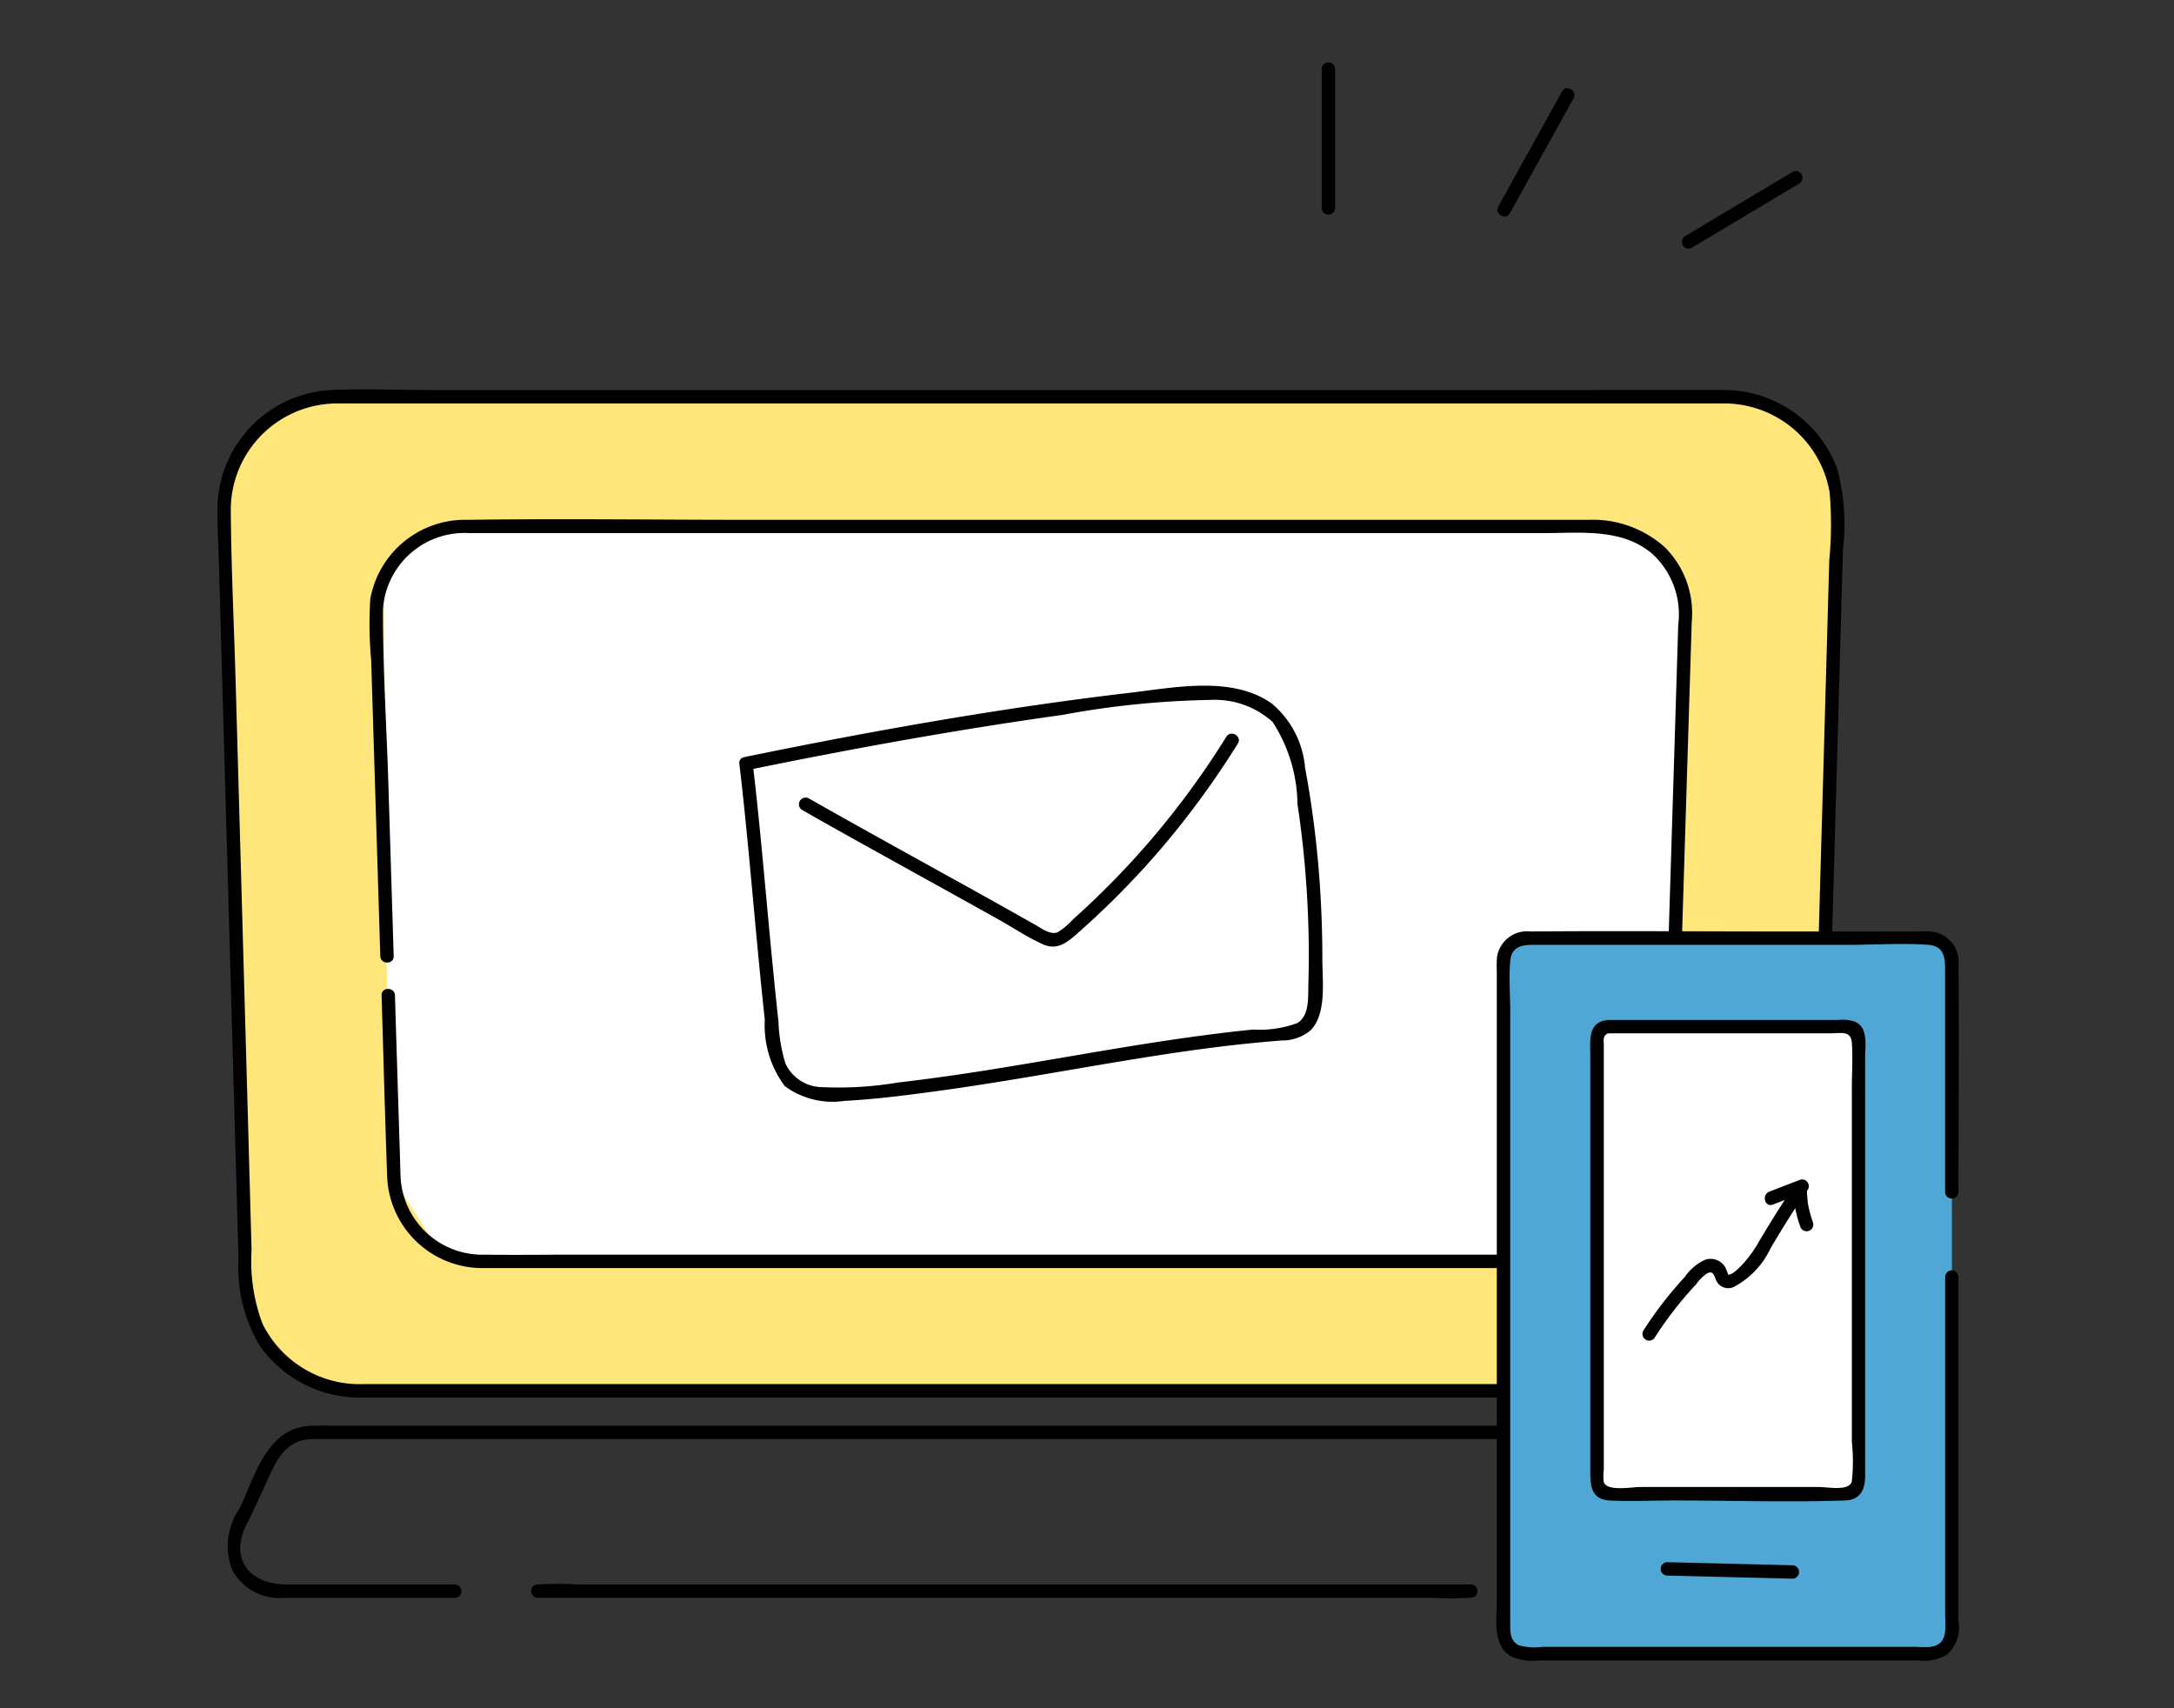
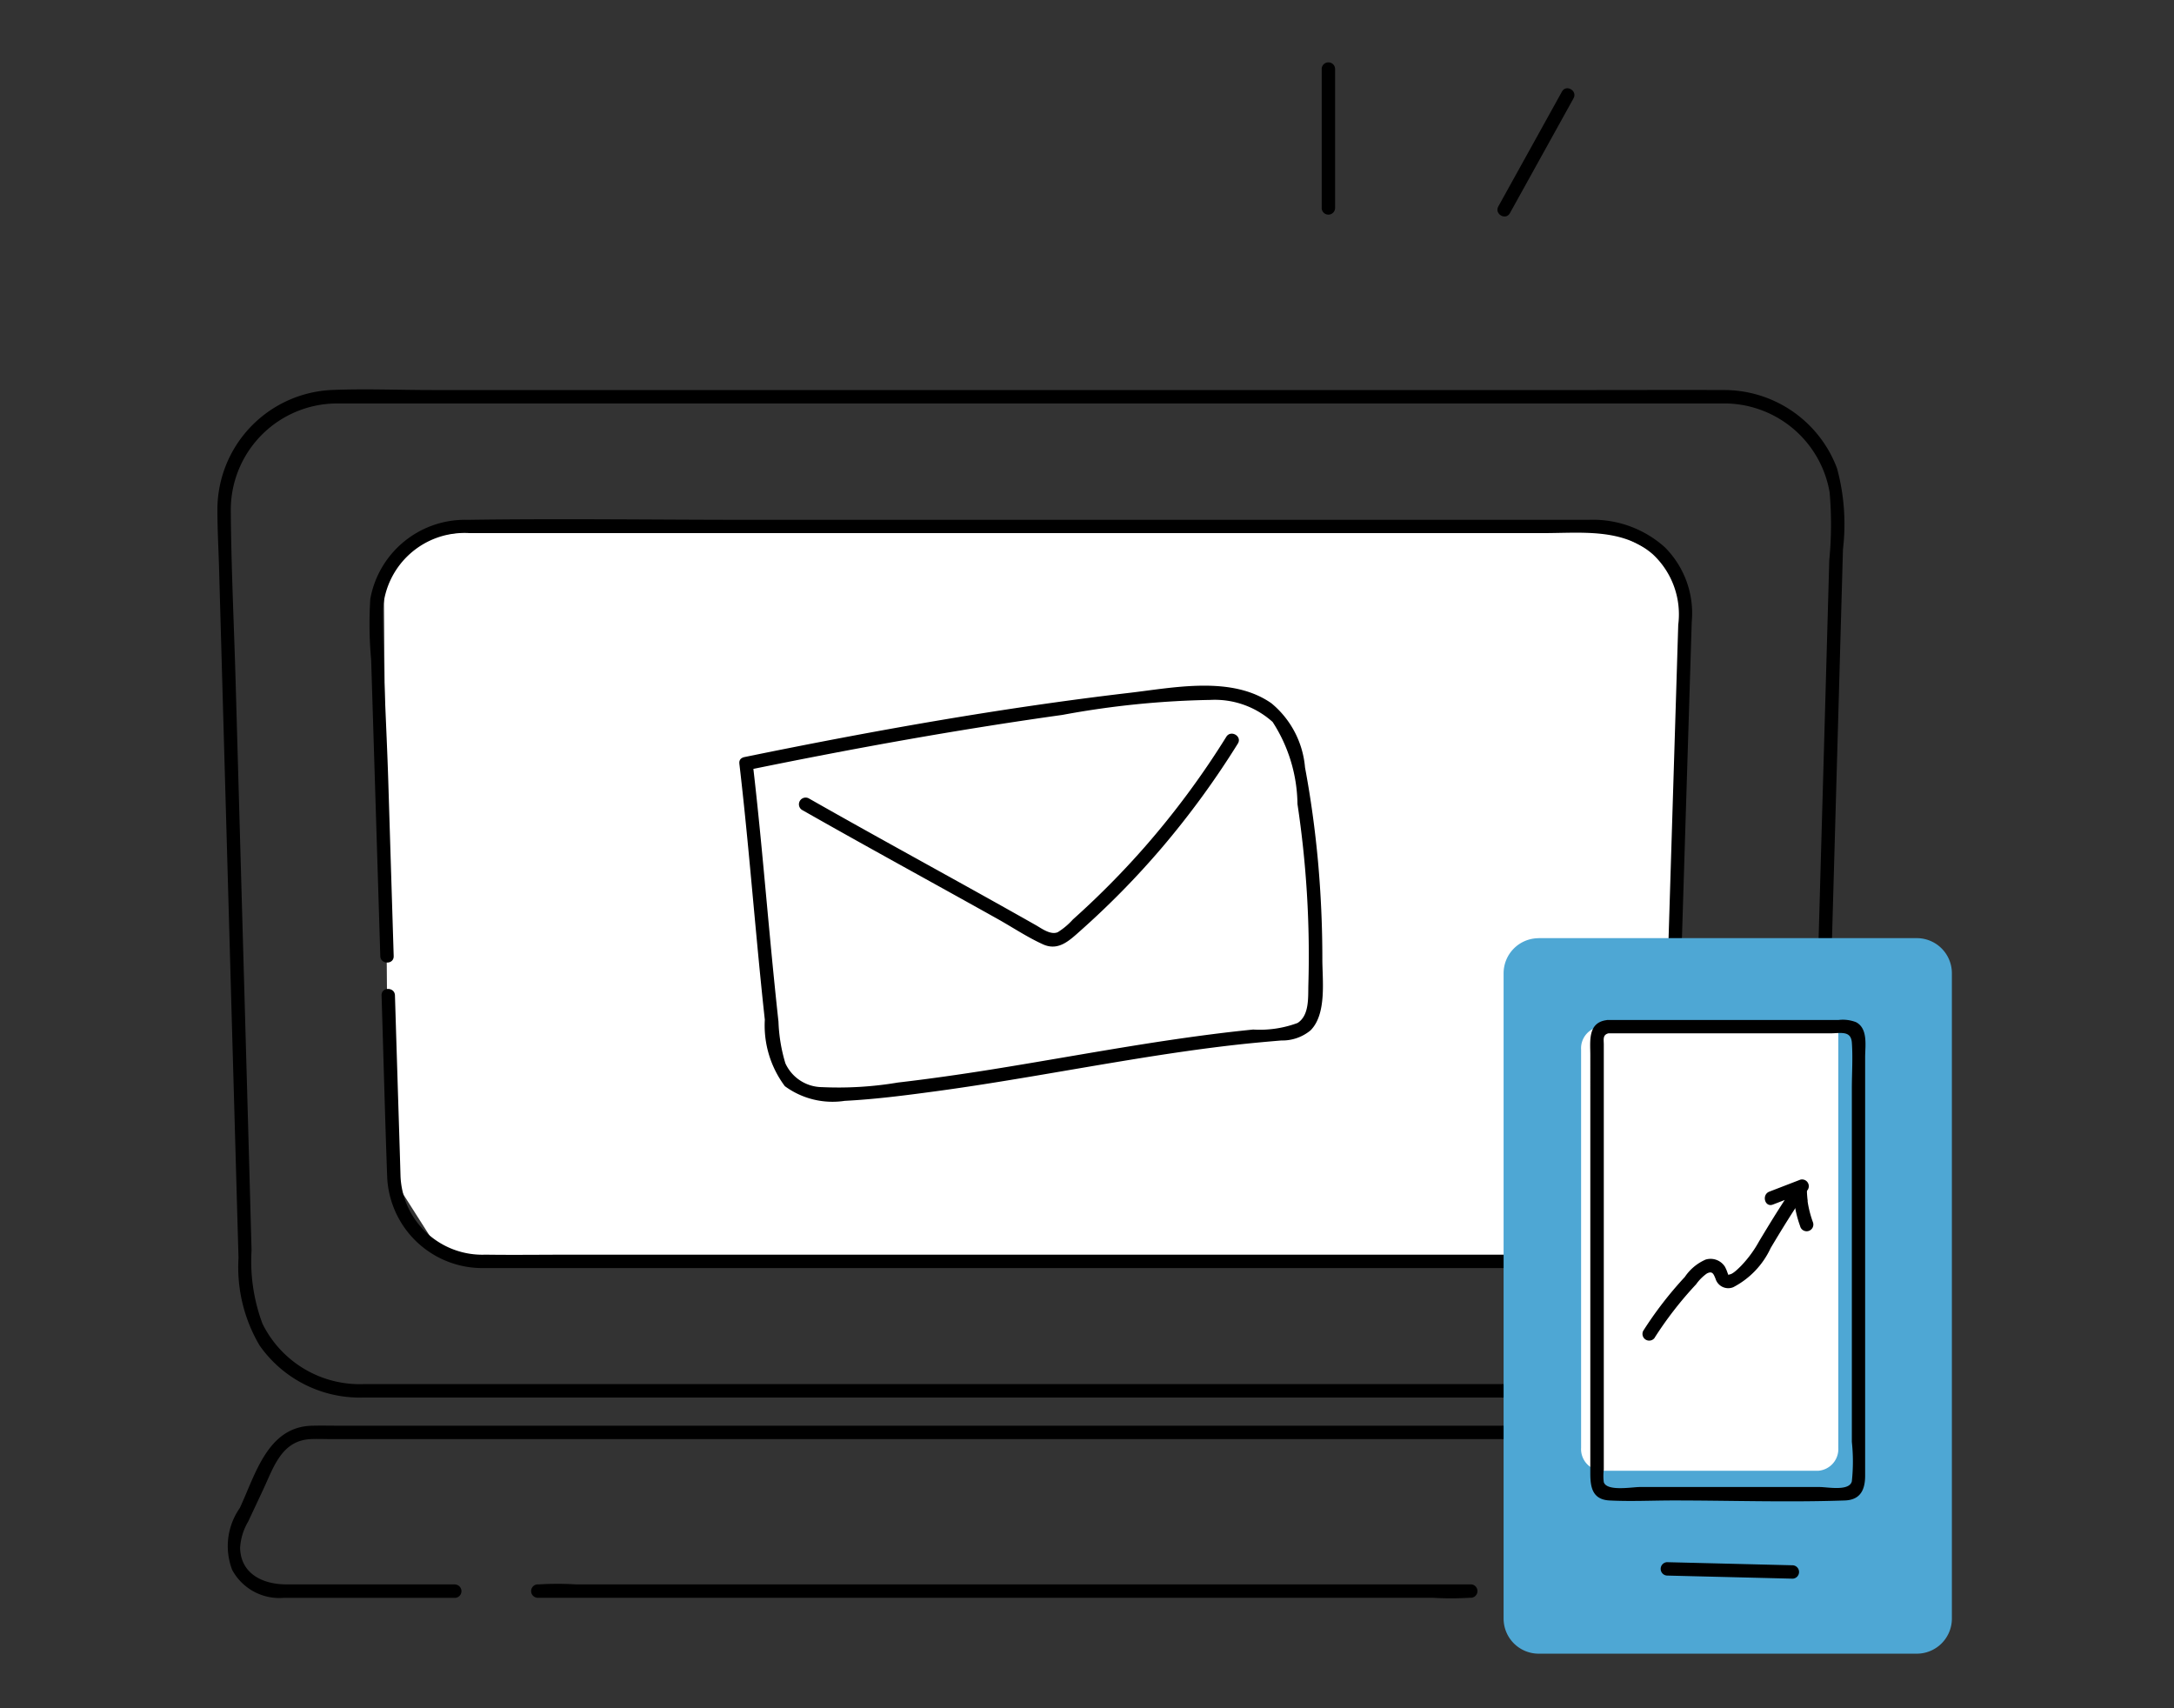
<svg xmlns="http://www.w3.org/2000/svg" width="70" height="55" viewBox="0 0 70 55">
  <rect x="0" y="0" width="70" height="55" fill="#333333" stroke="none" />
  <defs>
    <clipPath id="clip-path">
      <rect id="長方形_1379" data-name="長方形 1379" width="56.073" height="51.461" fill="none" />
    </clipPath>
  </defs>
  <g id="_014" data-name="014" transform="translate(-1075 -2665)">
    <rect id="長方形_1427" data-name="長方形 1427" width="70" height="55" transform="translate(1075 2665)" fill="#fff" opacity="0" />
    <g id="グループ_5338" data-name="グループ 5338" transform="translate(1082 2667)">
-       <path id="パス_5727" data-name="パス 5727" d="M38.044,31.23H12.025l-8.032.01-1.66.542L1.258,32.813l-.614,1.8.6,21.6.153,4.053.792,1.686,1.865,1.284H45.322l4.194-.218,1.736-1.34.735-2.38.353-15.6.25-9.372-1.179-2.152-1.895-.945Z" transform="translate(-0.422 -20.458)" fill="#ffe67b" />
      <path id="パス_5728" data-name="パス 5728" d="M16.743,43.7l-1.21,1.234.114,14.916L16,64.583l1.3,2.044,2.692.5H30.4l12.013-.2h9.57l3.19.063,1.4-1.509.249-2.143.622-11.215V46.19L56.869,44.4l-2.043-1.068-4.387.021L31.9,43.4l-13.359.05Z" transform="translate(-10.175 -28.383)" fill="#fff" />
-       <path id="パス_5729" data-name="パス 5729" d="M49.346,61.274l.762,7.975.9,2.443,2.492.05L67.255,69.7l.43-1-.38-7.178-.947-2.193L63.666,58.9l-8.225,1.08Z" transform="translate(-32.324 -38.582)" fill="#fff" />
      <g id="グループ_5243" data-name="グループ 5243" transform="translate(0 0)">
        <g id="グループ_5242" data-name="グループ 5242" clip-path="url(#clip-path)">
          <path id="パス_5730" data-name="パス 5730" d="M148.831,97.586a.216.216,0,0,0,0-.431.216.216,0,0,0,0,.431" transform="translate(-97.357 -63.642)" />
          <path id="パス_5731" data-name="パス 5731" d="M51.421,53.246,51.312,57.1c-.042,1.487.142,3.176-.938,4.359a3.669,3.669,0,0,1-2.849,1.114H4.728a3.493,3.493,0,0,1-3.276-1.943A5.739,5.739,0,0,1,1.1,58.263Q.991,54.289.879,50.315L.588,39.993C.536,38.136.443,36.276.431,34.418A3.428,3.428,0,0,1,3.842,31c.352,0,.7,0,1.056,0h42.18c.457,0,.914,0,1.372,0a3.446,3.446,0,0,1,3.462,2.864A12.01,12.01,0,0,1,51.9,36.05l-.122,4.344q-.138,4.877-.275,9.754l-.05,1.768a.216.216,0,0,0,.431,0q.093-3.293.186-6.585l.271-9.634a6.857,6.857,0,0,0-.192-2.611,3.884,3.884,0,0,0-3.677-2.518c-1.356-.006-2.713,0-4.069,0H6.908c-1.084,0-2.181-.048-3.264,0A3.86,3.86,0,0,0,0,34.422c0,.609.034,1.22.052,1.829l.256,9.075q.142,5.056.285,10.112.043,1.536.087,3.073a4.947,4.947,0,0,0,.68,2.821A3.941,3.941,0,0,0,4.7,63.006H47.687a3.941,3.941,0,0,0,3.336-1.674c.85-1.238.682-2.88.722-4.312q.053-1.886.106-3.773a.216.216,0,0,0-.431,0" transform="translate(0 -20.01)" />
          <path id="パス_5732" data-name="パス 5732" d="M14.96,56.707l-.174-5.623c-.057-1.841-.18-3.694-.171-5.536A2.633,2.633,0,0,1,17.4,43.1c.324,0,.648,0,.973,0H51.989c1.2,0,2.538-.166,3.512.681a2.643,2.643,0,0,1,.82,2.271l-.073,2.379q-.224,7.249-.448,14.5a7.751,7.751,0,0,1-.084,1.443,2.716,2.716,0,0,1-2.766,1.958c-1.085,0-2.169,0-3.254,0h-29c-.927,0-1.855.013-2.782,0A2.637,2.637,0,0,1,15.18,63.8c-.031-1.085-.067-2.169-.1-3.254q-.04-1.281-.079-2.561c-.008-.277-.44-.278-.431,0,.061,1.959.11,3.919.182,5.878a3.069,3.069,0,0,0,3.144,2.9c.239,0,.478,0,.717,0H52.048c.323,0,.647,0,.97,0a3.167,3.167,0,0,0,3.054-2.064,6.149,6.149,0,0,0,.156-1.688q.043-1.412.087-2.824l.255-8.232q.093-3,.186-6a3,3,0,0,0-.868-2.4,3.465,3.465,0,0,0-2.456-.882H26.458c-3.037,0-6.077-.044-9.114,0a3.1,3.1,0,0,0-3.137,2.548,12.783,12.783,0,0,0,.028,1.967l.242,7.831q.026.848.052,1.7c.009.277.44.278.431,0" transform="translate(-9.284 -27.936)" />
          <path id="パス_5733" data-name="パス 5733" d="M48.718,60.711c.215,1.824.372,3.655.544,5.484.086.921.175,1.842.276,2.762a3.265,3.265,0,0,0,.645,2.14,2.593,2.593,0,0,0,1.926.473c.977-.05,1.953-.176,2.922-.307,2.124-.287,4.231-.683,6.346-1.027,1.1-.179,2.207-.344,3.317-.469.492-.055.984-.1,1.477-.141a1.427,1.427,0,0,0,.936-.323c.535-.532.38-1.637.383-2.307q0-1.576-.141-3.147c-.093-1.009-.23-2.017-.417-3.013a3.009,3.009,0,0,0-1.081-2.066c-1.276-.894-3.13-.506-4.561-.338-4.166.488-8.305,1.228-12.412,2.07-.272.056-.157.472.115.416,3.356-.688,6.732-1.3,10.125-1.774a28.653,28.653,0,0,1,4.771-.483,2.78,2.78,0,0,1,2,.71,4.967,4.967,0,0,1,.8,2.643,32.754,32.754,0,0,1,.351,5.811c-.012.407.039.988-.347,1.237a3.489,3.489,0,0,1-1.43.212c-.927.092-1.85.215-2.771.352-1.9.284-3.79.636-5.687.939-.993.158-1.988.3-2.987.416a11.48,11.48,0,0,1-2.439.147A1.31,1.31,0,0,1,50.2,70.36a5.236,5.236,0,0,1-.222-1.338c-.1-.917-.191-1.836-.277-2.754-.175-1.853-.333-3.708-.551-5.557-.032-.272-.464-.276-.431,0" transform="translate(-31.912 -38.126)" />
          <path id="パス_5734" data-name="パス 5734" d="M54.364,65.134c2.093,1.191,4.209,2.342,6.311,3.518.478.268.952.586,1.452.812s.854-.127,1.215-.448a27.052,27.052,0,0,0,2.61-2.662A27.936,27.936,0,0,0,68.4,63c.147-.236-.226-.453-.372-.218a27.153,27.153,0,0,1-2.629,3.55q-.738.841-1.545,1.62-.376.363-.765.711a2.291,2.291,0,0,1-.486.409c-.227.1-.514-.115-.7-.222-2.432-1.378-4.892-2.706-7.322-4.088a.216.216,0,0,0-.218.372" transform="translate(-35.543 -41.059)" />
          <path id="パス_5735" data-name="パス 5735" d="M103.513,4.712V.209a.216.216,0,0,0-.431,0v4.5a.216.216,0,0,0,.431,0" transform="translate(-67.525 0)" />
          <path id="パス_5736" data-name="パス 5736" d="M119.885,6.468l2.05-3.7c.135-.243-.238-.461-.372-.218l-2.05,3.7c-.135.243.237.46.372.218" transform="translate(-78.269 -1.603)" />
-           <path id="パス_5737" data-name="パス 5737" d="M137,12.627l3.472-2.075a.216.216,0,0,0-.218-.372l-3.472,2.075a.216.216,0,0,0,.218.372" transform="translate(-89.531 -6.648)" />
          <path id="パス_5738" data-name="パス 5738" d="M59.539,142.049H30.714a9.707,9.707,0,0,0-1.186,0,.487.487,0,0,1-.055,0,.216.216,0,0,0,0,.431H58.3a9.713,9.713,0,0,0,1.186,0,.48.48,0,0,1,.055,0,.216.216,0,0,0,0-.431" transform="translate(-19.17 -93.037)" />
          <path id="パス_5739" data-name="パス 5739" d="M8.253,132.374H2.815c-.731,0-1.465-.32-1.489-1.171a1.87,1.87,0,0,1,.26-.852l.488-1.04c.334-.712.588-1.568,1.523-1.614.226-.011.456,0,.682,0H49.307c.249,0,.5-.012.75,0,.859.041,1.112.734,1.421,1.392a12.279,12.279,0,0,1,.8,1.749,1.233,1.233,0,0,1-1.3,1.537c-.518,0-1.037,0-1.555,0H43.942a.216.216,0,0,0,0,.431c2.381,0,4.771.06,7.151,0a1.66,1.66,0,0,0,1.648-1.389,3.458,3.458,0,0,0-.587-1.9c-.474-1.011-.831-2.234-2.166-2.251-1.174-.015-2.349,0-3.523,0H4.649c-.339,0-.678-.009-1.017,0-1.427.039-1.813,1.578-2.317,2.651a2.139,2.139,0,0,0-.244,1.991,1.726,1.726,0,0,0,1.651.9h5.53a.216.216,0,0,0,0-.431" transform="translate(-0.595 -83.362)" />
          <path id="パス_5740" data-name="パス 5740" d="M121.19,81.768h12.174a1.13,1.13,0,0,1,1.13,1.13v20.778a1.13,1.13,0,0,1-1.13,1.13H121.19a1.13,1.13,0,0,1-1.13-1.13V82.9a1.13,1.13,0,0,1,1.13-1.13" transform="translate(-78.646 -53.563)" fill="#4ea7d4" />
-           <path id="パス_5741" data-name="パス 5741" d="M129.824,90.027h6.985a.7.7,0,0,1,.649.738v13.562a.7.7,0,0,1-.649.738h-6.985a.7.7,0,0,1-.648-.738V90.765a.7.7,0,0,1,.648-.738" transform="translate(-84.618 -58.973)" fill="#fff" />
-           <path id="パス_5742" data-name="パス 5742" d="M133.838,92.238v10.875c0,.278.064.685-.145.9s-.6.145-.859.145h-11.96a1.884,1.884,0,0,1-.763-.05c-.3-.153-.277-.453-.277-.728V83.708c0-.537-.048-1.1,0-1.635.04-.456.372-.517.727-.517h10.155c.851,0,1.729-.063,2.578,0,.533.04.542.44.542.84v7.129a.216.216,0,0,0,.431,0c0-2.437.02-4.874,0-7.311a.981.981,0,0,0-.931-1.089c-.239-.011-.481,0-.719,0h-3.956c-2.723,0-5.447-.022-8.171,0a.981.981,0,0,0-1.08.811,3.405,3.405,0,0,0-.009.467v20.245c0,.59-.148,1.45.444,1.809a1.625,1.625,0,0,0,.888.138h12.218a1.468,1.468,0,0,0,.94-.183,1.179,1.179,0,0,0,.376-1.082V92.238a.216.216,0,0,0-.431,0" transform="translate(-78.206 -53.135)" />
+           <path id="パス_5741" data-name="パス 5741" d="M129.824,90.027h6.985v13.562a.7.7,0,0,1-.649.738h-6.985a.7.7,0,0,1-.648-.738V90.765a.7.7,0,0,1,.648-.738" transform="translate(-84.618 -58.973)" fill="#fff" />
          <path id="パス_5743" data-name="パス 5743" d="M128.7,89.829h7.167c.331,0,.668-.1.7.293.036.492,0,1,0,1.494v11.365a5.953,5.953,0,0,1,0,1.271c-.08.329-.782.184-1.042.184h-5.785c-.244,0-1.064.15-1.16-.157a1.557,1.557,0,0,1,0-.4v-13.7c0-.15-.048-.319.181-.356.273-.044.157-.46-.115-.416-.585.094-.5.681-.5,1.118V104c0,.436.066.84.615.869.683.036,1.378,0,2.062,0,1.836,0,3.684.064,5.519,0,.513-.018.653-.362.653-.8V90.6c0-.368.1-.922-.292-1.13a1.166,1.166,0,0,0-.563-.071H128.7a.216.216,0,0,0,0,.431" transform="translate(-83.94 -58.559)" />
          <path id="パス_5744" data-name="パス 5744" d="M138.964,140.106l-4.053-.1a.216.216,0,0,0,0,.431l4.053.1a.216.216,0,0,0,0-.431" transform="translate(-88.238 -91.709)" />
          <path id="パス_5745" data-name="パス 5745" d="M133.4,109.374a11.88,11.88,0,0,1,1.332-1.715,1.474,1.474,0,0,1,.346-.348c.183-.095.218.02.28.168a.427.427,0,0,0,.57.273,2.694,2.694,0,0,0,1.205-1.261c.382-.641.771-1.273,1.2-1.885a.217.217,0,0,0-.243-.317l-1,.386c-.256.1-.145.516.115.416l1-.386-.244-.317c-.427.612-.816,1.244-1.2,1.885a3.753,3.753,0,0,1-.579.79c-.067.066-.275.283-.381.277l-.023.023a.681.681,0,0,1-.046-.11,1.229,1.229,0,0,0-.071-.16.548.548,0,0,0-.623-.23,1.555,1.555,0,0,0-.669.559,12.1,12.1,0,0,0-1.34,1.736.216.216,0,0,0,.372.218" transform="translate(-87.12 -68.308)" />
          <path id="パス_5746" data-name="パス 5746" d="M147.1,104.834a3.672,3.672,0,0,0,.219,1.172.216.216,0,1,0,.416-.115,3.473,3.473,0,0,1-.15-.538c-.009-.044-.016-.088-.023-.133,0-.01,0-.02,0-.031,0,.023,0,.022,0,0s-.005-.041-.007-.062c-.01-.1-.016-.193-.018-.289a.216.216,0,0,0-.431,0" transform="translate(-96.358 -68.531)" />
        </g>
      </g>
    </g>
  </g>
</svg>